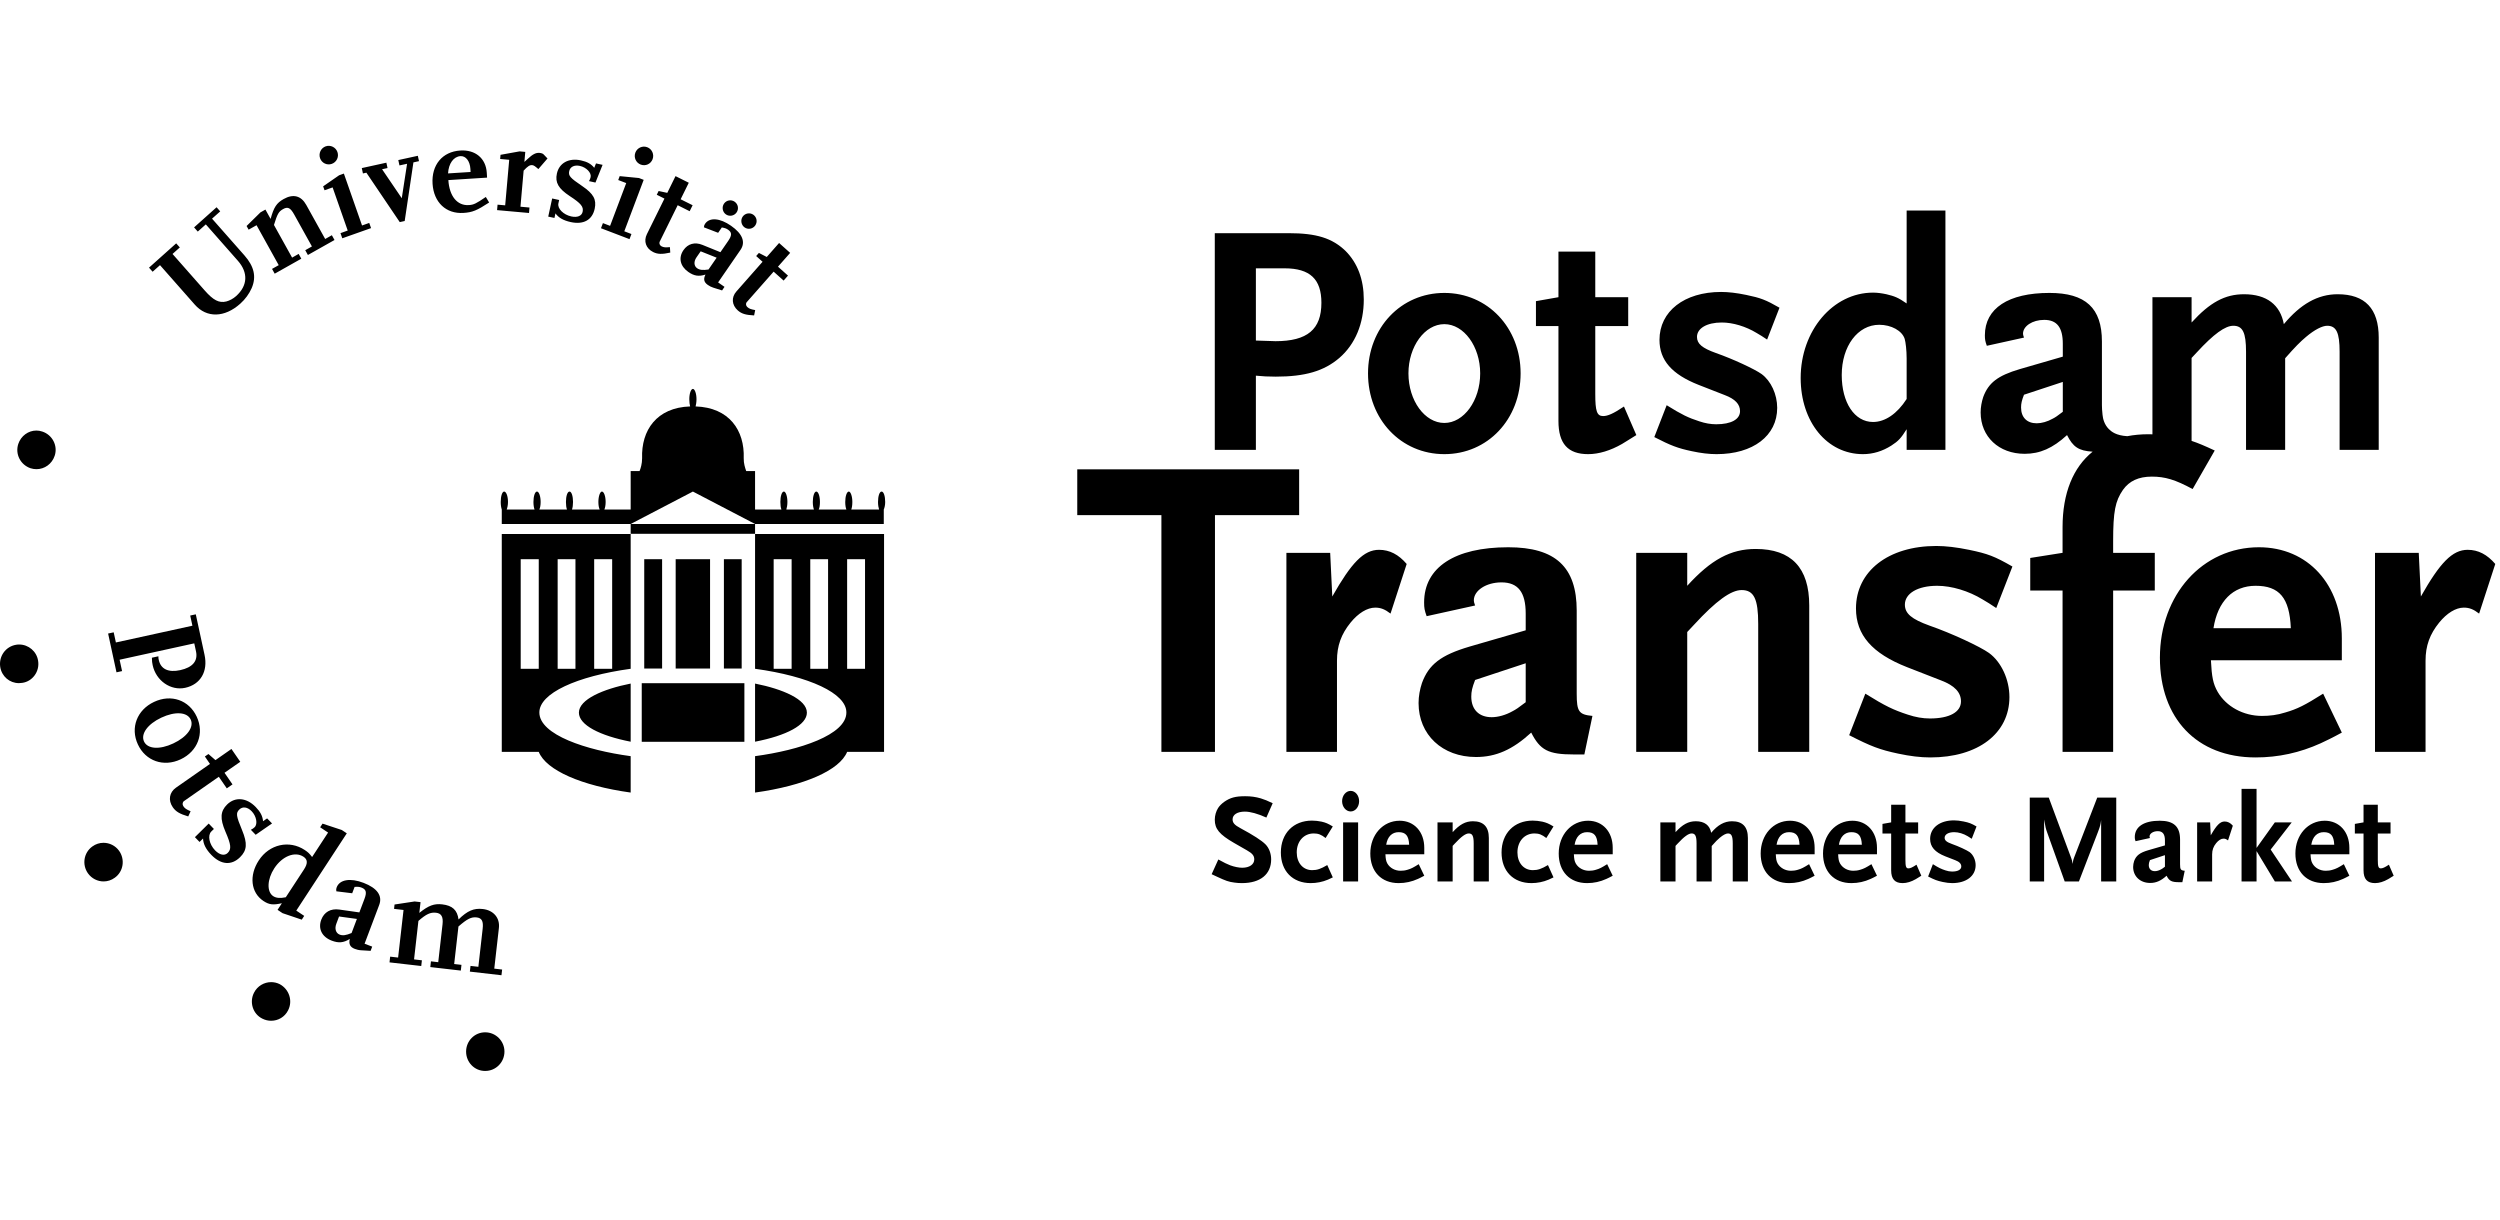
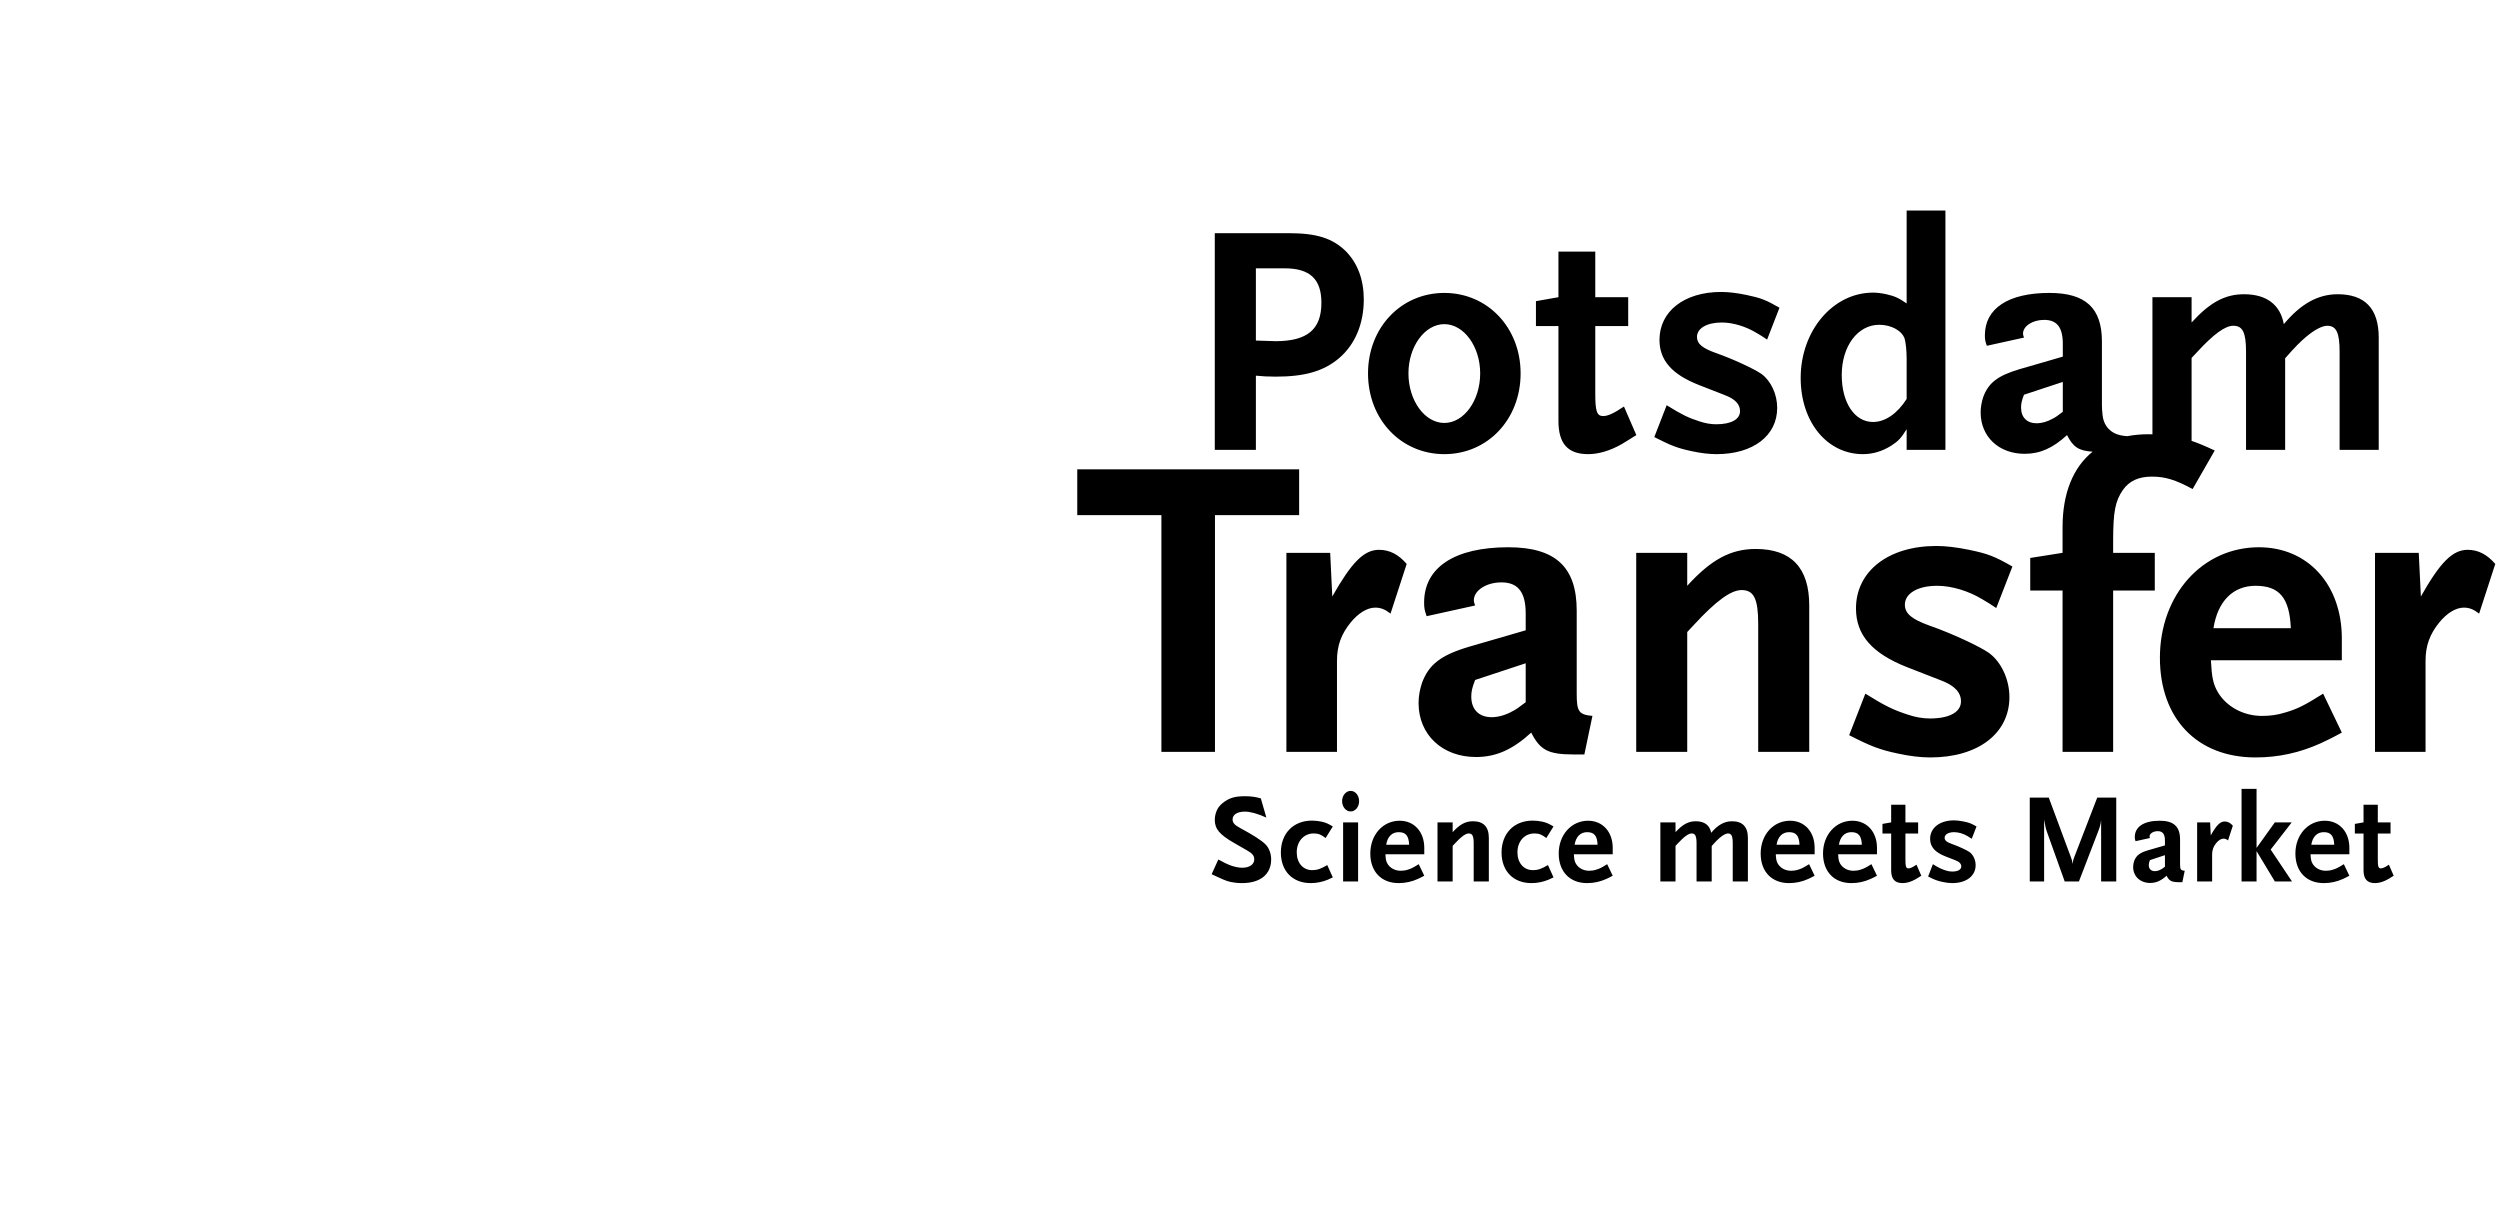
<svg xmlns="http://www.w3.org/2000/svg" width="82" height="40" viewBox="0 0 82 40" fill="none">
-   <path fill-rule="evenodd" clip-rule="evenodd" d="M7.104 6.798L7.223 6.933L6.955 7.172L8.018 8.378C8.337 8.74 8.414 9.079 8.256 9.449C8.172 9.638 8.047 9.812 7.881 9.961C7.366 10.422 6.78 10.435 6.39 9.993L5.248 8.697L5.006 8.913L4.888 8.779L5.779 7.982L5.898 8.116L5.659 8.33L6.713 9.526C6.998 9.85 7.186 9.947 7.424 9.888C7.535 9.858 7.647 9.798 7.743 9.713C8.125 9.371 8.147 8.944 7.802 8.553L6.751 7.36L6.487 7.596L6.366 7.458L7.104 6.798ZM10.885 7.715L10.972 7.872L10.099 8.364L10.012 8.207L10.231 8.083L9.651 7.039C9.527 6.815 9.439 6.771 9.287 6.857C9.142 6.938 9.099 7.011 8.986 7.379L9.581 8.45L9.796 8.328L9.883 8.485L9.01 8.977L8.923 8.82L9.142 8.697L8.415 7.387L8.155 7.533L8.088 7.413L8.543 6.966L8.706 6.874L8.876 7.181C8.981 6.798 9.07 6.659 9.304 6.528C9.62 6.35 9.878 6.42 10.046 6.723L10.666 7.839L10.885 7.715ZM10.682 4.8C10.839 4.745 11.013 4.829 11.068 4.987C11.124 5.148 11.04 5.319 10.883 5.375C10.727 5.43 10.554 5.35 10.498 5.189C10.443 5.031 10.526 4.856 10.682 4.8ZM12.111 7.312L12.171 7.482L11.227 7.816L11.168 7.647L11.405 7.562L10.91 6.147L10.645 6.241L10.599 6.112L11.123 5.749L11.279 5.693L11.875 7.396L12.111 7.312ZM13.705 5.11L13.743 5.286L13.56 5.326L13.274 7.249L13.112 7.285L12.017 5.664L11.904 5.689L11.867 5.513L12.673 5.336L12.711 5.512L12.532 5.551L13.178 6.502L13.352 5.372L13.102 5.426L13.064 5.25L13.705 5.11ZM15.935 6.46L16.044 6.642C15.643 6.904 15.497 6.965 15.2 6.984C14.63 7.02 14.227 6.637 14.188 6.03C14.149 5.41 14.51 4.974 15.097 4.937C15.589 4.905 15.936 5.192 15.966 5.663L15.976 5.826L14.706 5.907C14.739 6.437 14.998 6.752 15.38 6.727C15.537 6.717 15.62 6.677 15.935 6.46ZM14.696 5.688L15.435 5.641L15.429 5.538C15.413 5.282 15.278 5.11 15.104 5.121C14.879 5.135 14.714 5.361 14.696 5.688ZM17.837 5.071L17.958 5.198L17.658 5.546C17.555 5.455 17.507 5.42 17.456 5.416C17.375 5.408 17.303 5.458 17.175 5.597L17.071 6.78L17.367 6.807L17.352 6.986L16.304 6.892L16.32 6.713L16.57 6.735L16.702 5.241L16.405 5.214L16.417 5.078L17.043 4.965L17.229 4.982L17.2 5.311L17.307 5.213C17.475 5.056 17.578 5.005 17.696 5.015C17.76 5.021 17.81 5.038 17.837 5.071ZM19.096 6.103C19.469 6.356 19.571 6.545 19.506 6.847C19.427 7.215 19.139 7.376 18.719 7.284C18.478 7.231 18.319 7.139 18.219 6.999L18.186 7.149L17.982 7.105L18.111 6.51L18.34 6.56L18.315 6.673C18.279 6.841 18.479 7.043 18.737 7.099C18.937 7.143 19.081 7.082 19.11 6.948C19.146 6.781 19.06 6.674 18.686 6.43C18.316 6.186 18.202 5.986 18.266 5.693C18.341 5.345 18.657 5.173 19.056 5.261C19.26 5.305 19.392 5.378 19.491 5.505L19.549 5.36L19.765 5.407L19.531 5.988L19.319 5.941C19.345 5.899 19.366 5.846 19.373 5.808C19.404 5.666 19.229 5.487 19.021 5.442C18.843 5.403 18.702 5.468 18.671 5.611C18.638 5.765 18.693 5.83 19.096 6.103ZM21.23 4.829C21.386 4.888 21.464 5.065 21.405 5.222C21.345 5.382 21.171 5.458 21.015 5.398C20.86 5.339 20.78 5.166 20.84 5.005C20.899 4.849 21.075 4.769 21.23 4.829ZM20.711 7.676L20.648 7.844L19.712 7.486L19.776 7.318L20.011 7.408L20.54 6.005L20.278 5.905L20.326 5.777L20.958 5.839L21.113 5.899L20.477 7.586L20.711 7.676ZM21.973 8.106L21.985 8.285C21.712 8.345 21.572 8.341 21.423 8.267C21.186 8.149 21.104 7.911 21.218 7.681L21.794 6.514L21.542 6.388L21.603 6.265L21.887 6.326L22.157 5.777L22.592 5.994L22.325 6.536L22.718 6.732L22.621 6.928L22.228 6.731L21.69 7.822L21.637 7.929C21.613 7.979 21.639 8.05 21.697 8.079C21.769 8.115 21.819 8.12 21.973 8.106ZM24.709 7.043C24.824 7.124 24.852 7.279 24.772 7.395C24.694 7.508 24.538 7.54 24.422 7.459C24.311 7.381 24.282 7.22 24.359 7.107C24.439 6.991 24.597 6.965 24.709 7.043ZM24.096 6.616C24.212 6.697 24.24 6.852 24.16 6.968C24.082 7.081 23.926 7.112 23.81 7.032C23.698 6.954 23.669 6.793 23.747 6.68C23.827 6.563 23.984 6.538 24.096 6.616ZM23.764 9.409L23.684 9.526L23.398 9.436C23.33 9.415 23.27 9.383 23.217 9.346C23.087 9.256 23.066 9.152 23.14 9.006C22.921 9.076 22.767 9.052 22.577 8.92C22.308 8.732 22.246 8.454 22.418 8.204C22.561 7.996 22.788 7.93 23.039 8.032L23.63 8.272L23.887 7.899C24.01 7.719 24.009 7.624 23.883 7.536C23.827 7.497 23.787 7.48 23.676 7.46L23.555 7.636L23.088 7.456C23.093 7.397 23.101 7.377 23.128 7.338C23.276 7.123 23.614 7.151 23.978 7.405C24.353 7.666 24.463 7.942 24.289 8.195L23.554 9.263L23.764 9.409ZM22.864 8.797C22.948 8.856 23.048 8.868 23.239 8.84L23.506 8.452L22.982 8.243L22.843 8.444C22.751 8.578 22.759 8.724 22.864 8.797ZM24.77 10.171L24.735 10.346C24.457 10.332 24.322 10.291 24.198 10.18C24.001 10.004 23.983 9.753 24.153 9.561L25.012 8.586L24.802 8.398L24.892 8.296L25.15 8.429L25.554 7.97L25.917 8.294L25.518 8.747L25.846 9.04L25.703 9.203L25.375 8.91L24.572 9.821L24.493 9.911C24.456 9.952 24.463 10.028 24.511 10.07C24.572 10.124 24.618 10.143 24.77 10.171ZM20.686 22.421C19.779 22.602 18.988 22.94 18.988 23.375C18.988 23.779 19.669 24.129 20.686 24.328V22.421ZM24.766 22.421V24.328C25.792 24.129 26.466 23.779 26.466 23.375C26.466 22.94 25.676 22.602 24.766 22.421ZM21.049 24.332H24.416V22.41H21.049V24.332ZM21.131 21.927H21.717V18.341H21.131V21.927ZM22.162 21.927H23.29V18.341H22.162V21.927ZM23.744 21.927H24.327V18.341H23.744V21.927ZM17.079 21.936H17.671V18.341H17.079V21.936ZM18.291 21.936H18.875V18.341H18.291V21.936ZM19.489 21.936H20.079V18.341H19.489V21.936ZM20.686 17.515H16.458V24.661H17.671C17.915 25.266 19.071 25.771 20.686 25.996V24.802C19.224 24.606 17.697 24.101 17.691 23.374C17.682 22.741 18.919 22.179 20.686 21.936V17.515ZM25.376 21.936H25.965V18.341H25.376V21.936ZM26.577 21.936H27.161V18.341H26.577V21.936ZM27.786 21.936H28.373V18.341H27.786V21.936ZM28.997 17.515H24.766V21.936C26.535 22.179 27.773 22.741 27.761 23.374C27.759 24.101 26.228 24.606 24.766 24.802V25.996C26.382 25.771 27.539 25.266 27.786 24.661H28.997V17.515ZM22.727 12.756C22.663 12.756 22.609 12.91 22.609 13.093C22.609 13.19 22.621 13.272 22.636 13.331C21.536 13.367 21.029 14.115 21.061 15.031C21.061 15.21 21.014 15.364 20.978 15.45H20.686V16.712H19.823C19.849 16.651 19.865 16.567 19.865 16.465C19.865 16.277 19.809 16.123 19.743 16.123C19.683 16.123 19.627 16.277 19.627 16.465C19.627 16.567 19.642 16.651 19.669 16.712H18.761C18.783 16.651 18.795 16.567 18.795 16.465C18.795 16.277 18.748 16.123 18.681 16.123C18.61 16.123 18.563 16.277 18.563 16.465C18.563 16.567 18.574 16.651 18.597 16.712H17.691C17.718 16.651 17.733 16.567 17.733 16.465C17.733 16.277 17.678 16.123 17.613 16.123C17.546 16.123 17.497 16.277 17.497 16.465C17.497 16.567 17.511 16.651 17.533 16.712H16.62C16.642 16.651 16.662 16.567 16.662 16.465C16.662 16.277 16.605 16.123 16.536 16.123C16.471 16.123 16.424 16.277 16.424 16.465C16.424 16.567 16.438 16.651 16.458 16.712V17.187H20.686V17.509H24.766V17.187H28.988V16.712C29.014 16.651 29.034 16.567 29.034 16.465C29.034 16.277 28.986 16.123 28.917 16.123C28.846 16.123 28.799 16.277 28.799 16.465C28.799 16.567 28.814 16.651 28.834 16.712H27.922C27.944 16.651 27.957 16.567 27.957 16.465C27.957 16.277 27.9 16.123 27.842 16.123C27.775 16.123 27.724 16.277 27.724 16.465C27.724 16.567 27.737 16.651 27.761 16.712H26.854C26.882 16.651 26.894 16.567 26.894 16.465C26.894 16.277 26.842 16.123 26.774 16.123C26.709 16.123 26.66 16.277 26.66 16.465C26.66 16.567 26.675 16.651 26.697 16.712H25.792C25.81 16.651 25.827 16.567 25.827 16.465C25.827 16.277 25.772 16.123 25.712 16.123C25.643 16.123 25.596 16.277 25.596 16.465C25.596 16.567 25.607 16.651 25.631 16.712H24.766V15.45H24.475L24.47 15.435C24.44 15.347 24.39 15.2 24.394 15.031C24.427 14.115 23.918 13.367 22.816 13.331C22.83 13.272 22.845 13.19 22.845 13.093C22.845 12.91 22.789 12.756 22.727 12.756ZM22.727 16.123L24.766 17.187H20.686L22.727 16.123ZM0.6 14.56C0.688 14.296 0.931 14.122 1.192 14.122C1.256 14.122 1.32 14.132 1.384 14.154C1.72 14.262 1.903 14.623 1.794 14.948C1.705 15.219 1.461 15.389 1.196 15.389C1.131 15.389 1.065 15.379 1 15.358C0.674 15.246 0.489 14.896 0.6 14.56ZM0.529 21.148C0.563 21.142 0.597 21.14 0.63 21.14C0.935 21.14 1.206 21.367 1.25 21.676C1.307 22.023 1.066 22.353 0.728 22.398C0.692 22.404 0.656 22.407 0.62 22.407C0.318 22.407 0.056 22.189 0.007 21.873C-0.044 21.527 0.183 21.205 0.529 21.148ZM3.395 27.644C3.267 27.644 3.139 27.683 3.028 27.765C2.745 27.969 2.684 28.362 2.886 28.647C3.009 28.818 3.202 28.911 3.397 28.911C3.524 28.911 3.653 28.872 3.764 28.79C4.05 28.588 4.108 28.187 3.905 27.905C3.783 27.736 3.59 27.644 3.395 27.644ZM8.331 32.562C8.441 32.342 8.663 32.214 8.894 32.214C8.988 32.214 9.084 32.235 9.174 32.28C9.488 32.449 9.609 32.83 9.449 33.14C9.34 33.358 9.122 33.481 8.894 33.481C8.797 33.481 8.699 33.459 8.606 33.412C8.292 33.258 8.173 32.871 8.331 32.562ZM15.913 33.86C15.563 33.86 15.288 34.146 15.288 34.492C15.288 34.841 15.562 35.127 15.909 35.127H15.917C16.265 35.127 16.546 34.841 16.546 34.492C16.546 34.146 16.263 33.86 15.913 33.86ZM6.709 21.479C6.827 22.023 6.577 22.45 6.076 22.56C5.601 22.664 5.117 22.329 5.007 21.816C4.991 21.741 4.984 21.692 4.982 21.573L5.195 21.526C5.194 21.586 5.199 21.608 5.208 21.647C5.272 21.945 5.522 22.066 5.91 21.981C6.319 21.891 6.497 21.681 6.429 21.366L6.372 21.102L3.923 21.639L4.004 22.012L3.821 22.052L3.546 20.78L3.729 20.74L3.801 21.073L6.311 20.523L6.239 20.19L6.422 20.15L6.709 21.479ZM6.453 23.508C6.706 24.053 6.487 24.642 5.925 24.906C5.368 25.169 4.774 24.962 4.522 24.416C4.269 23.871 4.494 23.285 5.052 23.023C5.613 22.758 6.2 22.963 6.453 23.508ZM4.724 24.321C4.839 24.569 5.235 24.596 5.683 24.385C6.136 24.173 6.37 23.849 6.255 23.601C6.14 23.353 5.744 23.326 5.291 23.539C4.843 23.75 4.609 24.073 4.724 24.321ZM6.252 26.61L6.174 26.779C5.894 26.696 5.767 26.621 5.667 26.477C5.51 26.248 5.553 25.988 5.773 25.835L6.887 25.057L6.72 24.813L6.837 24.732L7.067 24.932L7.591 24.566L7.881 24.987L7.364 25.347L7.626 25.728L7.439 25.858L7.177 25.478L6.034 26.276C5.986 26.309 5.975 26.388 6.013 26.443C6.061 26.514 6.104 26.544 6.252 26.61ZM7.94 27.229C8.121 27.666 8.102 27.892 7.873 28.117C7.592 28.394 7.249 28.367 6.934 28.043C6.753 27.856 6.667 27.684 6.66 27.503L6.545 27.616L6.393 27.459L6.845 27.013L7.016 27.19L6.93 27.274C6.803 27.4 6.862 27.693 7.055 27.892C7.205 28.047 7.366 28.077 7.468 27.977C7.596 27.851 7.581 27.708 7.394 27.277C7.21 26.849 7.226 26.608 7.449 26.388C7.714 26.128 8.088 26.161 8.387 26.47C8.54 26.627 8.614 26.768 8.628 26.936L8.761 26.843L8.923 27.009L8.386 27.381L8.228 27.217C8.275 27.195 8.323 27.161 8.351 27.133C8.46 27.026 8.41 26.768 8.253 26.607C8.12 26.469 7.959 26.445 7.85 26.552C7.732 26.668 7.744 26.757 7.94 27.229ZM9.978 30.041L9.898 30.165L9.268 29.952L9.104 29.843L9.246 29.626C8.954 29.69 8.829 29.677 8.639 29.551C8.225 29.277 8.165 28.715 8.489 28.22C8.834 27.691 9.487 27.543 9.997 27.881C10.101 27.951 10.145 27.99 10.237 28.11L10.761 27.308L10.501 27.135L10.579 27.015L11.211 27.224L11.375 27.333L9.718 29.868L9.978 30.041ZM8.96 29.393C9.057 29.457 9.188 29.469 9.374 29.43L9.97 28.519C10.1 28.32 10.093 28.192 9.955 28.101C9.675 27.916 9.258 28.08 8.996 28.481C8.761 28.841 8.745 29.25 8.96 29.393ZM12.208 31.049L12.156 31.188L11.843 31.169C11.768 31.165 11.699 31.147 11.636 31.123C11.482 31.064 11.434 30.964 11.473 30.797C11.268 30.925 11.105 30.939 10.88 30.853C10.559 30.73 10.426 30.463 10.538 30.165C10.632 29.917 10.845 29.793 11.126 29.833L11.787 29.927L11.955 29.482C12.036 29.268 12.01 29.172 11.86 29.114C11.793 29.089 11.748 29.082 11.631 29.09L11.552 29.299L11.032 29.235C11.022 29.173 11.026 29.151 11.043 29.105C11.14 28.849 11.491 28.791 11.924 28.957C12.371 29.128 12.552 29.38 12.438 29.682L11.958 30.954L12.208 31.049ZM11.14 30.655C11.24 30.694 11.345 30.681 11.532 30.603L11.706 30.141L11.121 30.061L11.031 30.301C10.97 30.46 11.015 30.607 11.14 30.655ZM16.47 31.801L16.448 31.988L15.411 31.869L15.433 31.682L15.69 31.711L15.831 30.466C15.86 30.216 15.804 30.111 15.636 30.091C15.459 30.071 15.325 30.137 15.037 30.389L14.897 31.62L15.136 31.647L15.115 31.835L14.114 31.72L14.135 31.532L14.374 31.56L14.515 30.319C14.543 30.074 14.479 29.958 14.302 29.938C14.12 29.917 13.979 29.982 13.724 30.206L13.581 31.468L13.838 31.498L13.817 31.685L12.776 31.566L12.797 31.378L13.058 31.408L13.236 29.847L12.925 29.811L12.941 29.668L13.599 29.568L13.794 29.59L13.754 29.943C14.06 29.697 14.243 29.633 14.504 29.663C14.841 29.702 14.999 29.851 15.04 30.158C15.333 29.872 15.54 29.782 15.838 29.816C16.188 29.857 16.401 30.107 16.364 30.437L16.212 31.771L16.47 31.801Z" fill="black" />
-   <path fill-rule="evenodd" clip-rule="evenodd" d="M44.732 9.824C44.732 9.167 44.529 8.628 44.133 8.23C43.695 7.81 43.182 7.648 42.262 7.648H39.845V14.756H41.193V12.322C41.428 12.344 41.578 12.354 41.845 12.354C42.808 12.354 43.428 12.171 43.93 11.741C44.454 11.288 44.732 10.61 44.732 9.824ZM43.342 9.932C43.342 10.804 42.882 11.191 41.834 11.191C41.814 11.191 41.788 11.19 41.756 11.188C41.702 11.185 41.629 11.181 41.535 11.181L41.193 11.17V8.801H42.134C42.968 8.801 43.342 9.156 43.342 9.932ZM49.876 12.247C49.876 10.75 48.796 9.608 47.374 9.608C45.951 9.608 44.871 10.75 44.871 12.247C44.871 13.754 45.951 14.896 47.374 14.896C48.796 14.896 49.876 13.754 49.876 12.247ZM48.55 12.247C48.55 13.14 48.015 13.873 47.374 13.873C46.732 13.873 46.197 13.14 46.197 12.247C46.197 11.364 46.732 10.632 47.374 10.632C48.015 10.632 48.55 11.364 48.55 12.247ZM53.672 14.271L53.266 13.334C52.913 13.571 52.731 13.647 52.582 13.647C52.378 13.647 52.325 13.485 52.325 12.925V10.696H53.405V9.748H52.325V8.252H51.117V9.748L50.379 9.878V10.696H51.117V13.808C51.117 14.551 51.427 14.896 52.09 14.896C52.443 14.896 52.828 14.777 53.202 14.562C53.254 14.53 53.31 14.496 53.368 14.46L53.368 14.46C53.463 14.401 53.566 14.338 53.672 14.271ZM58.367 10.093C57.918 9.835 57.746 9.77 57.276 9.673C56.966 9.608 56.688 9.576 56.452 9.576C55.244 9.576 54.431 10.211 54.431 11.148C54.431 11.816 54.838 12.279 55.715 12.624L56.57 12.958C56.913 13.087 57.073 13.259 57.073 13.485C57.073 13.754 56.784 13.916 56.292 13.916C56.111 13.916 55.929 13.884 55.736 13.819C55.373 13.701 55.169 13.604 54.667 13.291L54.261 14.336C54.806 14.616 55.03 14.702 55.49 14.799C55.79 14.864 56.057 14.896 56.303 14.896C57.501 14.896 58.292 14.293 58.292 13.378C58.292 12.936 58.089 12.495 57.779 12.268C57.554 12.107 56.838 11.773 56.282 11.579C55.833 11.418 55.661 11.277 55.661 11.051C55.661 10.771 55.982 10.578 56.474 10.578C56.838 10.578 57.265 10.707 57.618 10.922C57.715 10.976 57.832 11.051 57.961 11.138L58.367 10.093ZM63.81 14.756V6.905H62.538V9.953C62.259 9.759 62.142 9.716 61.874 9.651C61.725 9.619 61.575 9.598 61.436 9.598C60.121 9.598 59.062 10.847 59.062 12.398C59.062 13.841 59.928 14.896 61.105 14.896C61.436 14.896 61.746 14.799 62.035 14.616C62.27 14.465 62.356 14.368 62.538 14.078V14.756H63.81ZM62.538 13.087C62.227 13.571 61.832 13.841 61.436 13.841C60.827 13.841 60.409 13.205 60.409 12.301C60.409 11.353 60.933 10.653 61.639 10.653C62.035 10.653 62.388 10.847 62.474 11.116C62.505 11.224 62.538 11.482 62.538 11.762V13.087ZM69.168 14.072C69.258 14.162 69.411 14.284 69.773 14.307C69.99 14.265 70.222 14.243 70.469 14.243C70.511 14.243 70.555 14.244 70.6 14.246V9.748H71.884V10.578C72.483 9.921 72.975 9.651 73.606 9.651C74.344 9.651 74.793 9.996 74.91 10.632C75.456 9.975 76.022 9.651 76.675 9.651C77.573 9.651 78.022 10.125 78.022 11.073V14.756H76.739V11.536C76.739 10.911 76.632 10.685 76.332 10.685C76.172 10.685 75.915 10.815 75.637 11.051C75.456 11.202 75.274 11.385 74.953 11.751V14.756H73.67V11.536C73.67 10.911 73.563 10.685 73.253 10.685C72.985 10.685 72.611 10.954 72.055 11.558L71.884 11.741V14.461C72.094 14.53 72.321 14.626 72.643 14.777L71.918 16.041C71.347 15.732 71.012 15.633 70.58 15.633C70.148 15.633 69.841 15.774 69.632 16.069C69.381 16.434 69.311 16.771 69.311 17.754V18.133H70.677V19.369H69.311V24.661H67.652V19.369H66.592V18.301L67.652 18.133V17.291C67.652 16.175 67.999 15.329 68.638 14.815C68.173 14.787 67.994 14.655 67.799 14.271C67.328 14.702 66.911 14.885 66.409 14.885C65.564 14.885 64.965 14.325 64.965 13.528C64.965 13.356 64.997 13.184 65.05 13.022C65.222 12.559 65.521 12.322 66.248 12.107L67.66 11.698V11.277C67.66 10.739 67.467 10.492 67.05 10.492C66.665 10.492 66.355 10.696 66.355 10.944C66.355 10.979 66.362 10.999 66.376 11.041L66.387 11.073L65.168 11.342C65.115 11.191 65.104 11.138 65.104 10.998C65.104 10.114 65.874 9.608 67.221 9.608C68.409 9.608 68.943 10.104 68.943 11.202V13.291C68.943 13.395 68.951 13.478 68.958 13.546C68.96 13.566 68.962 13.585 68.963 13.603C68.975 13.741 69.025 13.928 69.168 14.072ZM67.66 13.507C67.478 13.647 67.414 13.69 67.328 13.733C67.157 13.83 66.965 13.884 66.804 13.884C66.484 13.884 66.291 13.69 66.291 13.367C66.291 13.238 66.312 13.14 66.387 12.947L67.66 12.527V13.507ZM42.612 16.897V15.395H35.334V16.897H38.094V24.661H39.851V16.897H42.612ZM46.139 18.498C45.874 18.189 45.582 18.034 45.233 18.034C44.731 18.034 44.327 18.456 43.699 19.565L43.63 18.133H42.194V24.661H43.853V21.671C43.853 21.18 43.992 20.8 44.299 20.421C44.55 20.112 44.843 19.93 45.108 19.93C45.289 19.93 45.428 19.986 45.609 20.126L46.139 18.498ZM52.232 23.482C51.786 23.44 51.716 23.342 51.716 22.752V20.028C51.716 18.596 51.019 17.95 49.471 17.95C47.715 17.95 46.711 18.61 46.711 19.761C46.711 19.944 46.724 20.014 46.794 20.211L48.384 19.86C48.378 19.844 48.374 19.829 48.369 19.817L48.369 19.817C48.351 19.764 48.342 19.737 48.342 19.691C48.342 19.369 48.746 19.102 49.248 19.102C49.792 19.102 50.043 19.424 50.043 20.126V20.674L48.202 21.208C47.254 21.488 46.864 21.797 46.641 22.401C46.571 22.612 46.529 22.836 46.529 23.061C46.529 24.1 47.31 24.83 48.412 24.83C49.067 24.83 49.611 24.591 50.224 24.029C50.517 24.605 50.782 24.746 51.618 24.746H51.967L52.232 23.482ZM50.043 23.033C49.806 23.215 49.722 23.271 49.611 23.328C49.388 23.454 49.137 23.524 48.928 23.524C48.509 23.524 48.258 23.271 48.258 22.85C48.258 22.682 48.286 22.555 48.384 22.303L50.043 21.755V23.033ZM59.343 24.661V19.86C59.343 18.624 58.757 18.006 57.586 18.006C56.763 18.006 56.122 18.357 55.341 19.214V18.133H53.668V24.661H55.341V20.73L55.564 20.492C56.289 19.705 56.777 19.354 57.126 19.354C57.53 19.354 57.669 19.649 57.669 20.463V24.661H59.343ZM66.007 18.582C65.421 18.245 65.198 18.161 64.585 18.034C64.18 17.95 63.818 17.908 63.511 17.908C61.936 17.908 60.876 18.736 60.876 19.958C60.876 20.828 61.406 21.432 62.549 21.882L63.665 22.317C64.111 22.485 64.32 22.71 64.32 23.005C64.32 23.356 63.944 23.566 63.302 23.566C63.065 23.566 62.828 23.524 62.577 23.44C62.103 23.286 61.838 23.159 61.183 22.752L60.653 24.114C61.364 24.479 61.657 24.591 62.257 24.718C62.647 24.802 62.995 24.844 63.316 24.844C64.878 24.844 65.909 24.058 65.909 22.864C65.909 22.289 65.644 21.713 65.24 21.418C64.947 21.208 64.013 20.772 63.288 20.52C62.703 20.309 62.48 20.126 62.48 19.832C62.48 19.466 62.898 19.214 63.539 19.214C64.013 19.214 64.571 19.382 65.031 19.663C65.156 19.733 65.31 19.832 65.477 19.944L66.007 18.582ZM76.812 24.029L76.199 22.752C75.599 23.131 75.348 23.257 74.958 23.369C74.693 23.454 74.442 23.482 74.191 23.482C73.578 23.482 73.02 23.173 72.741 22.696C72.588 22.429 72.546 22.204 72.518 21.657H76.812V20.941C76.812 19.172 75.697 17.95 74.093 17.95C72.239 17.95 70.845 19.509 70.845 21.572C70.845 23.566 72.058 24.844 73.982 24.844C74.735 24.844 75.432 24.689 76.115 24.381C76.269 24.31 76.505 24.198 76.812 24.029ZM75.139 20.604H72.602C72.741 19.719 73.243 19.214 73.982 19.214C74.763 19.214 75.097 19.607 75.139 20.604ZM81.845 18.498C81.58 18.189 81.287 18.034 80.939 18.034C80.437 18.034 80.032 18.456 79.405 19.565L79.335 18.133H77.9V24.661H79.558V21.671C79.558 21.18 79.698 20.8 80.005 20.421C80.256 20.112 80.549 19.93 80.813 19.93C80.995 19.93 81.134 19.986 81.315 20.126L81.845 18.498ZM41.355 26.187C41.487 26.229 41.562 26.258 41.744 26.346L41.537 26.816C41.247 26.687 41.012 26.621 40.83 26.621C40.586 26.621 40.429 26.72 40.429 26.875C40.429 26.991 40.495 27.062 40.689 27.166C41.107 27.391 41.38 27.566 41.508 27.695C41.624 27.812 41.694 27.995 41.694 28.187C41.694 28.678 41.339 28.966 40.735 28.966C40.652 28.966 40.569 28.961 40.491 28.949C40.296 28.924 40.205 28.89 39.92 28.757C39.883 28.741 39.82 28.712 39.742 28.674L39.961 28.191C40.16 28.299 40.242 28.341 40.35 28.382C40.486 28.432 40.635 28.462 40.743 28.462C40.983 28.462 41.14 28.353 41.14 28.187C41.14 28.07 41.078 27.991 40.9 27.891L40.478 27.649C39.994 27.37 39.845 27.187 39.845 26.887C39.845 26.75 39.887 26.608 39.953 26.504C39.998 26.433 40.069 26.362 40.155 26.3C40.354 26.162 40.524 26.116 40.842 26.116C41.024 26.116 41.185 26.137 41.355 26.187ZM43.534 28.374L43.716 28.778C43.646 28.811 43.592 28.836 43.555 28.853C43.377 28.928 43.182 28.966 42.992 28.966C42.397 28.966 42.012 28.57 42.012 27.962C42.012 27.337 42.421 26.916 43.033 26.916C43.141 26.916 43.245 26.929 43.348 26.95C43.489 26.983 43.555 27.012 43.716 27.108L43.48 27.487C43.336 27.375 43.24 27.337 43.091 27.337C42.765 27.337 42.533 27.595 42.533 27.958C42.533 28.303 42.74 28.541 43.038 28.541C43.203 28.541 43.323 28.499 43.534 28.374ZM44.546 28.911H44.054V26.974H44.546V28.911ZM44.302 25.941C44.455 25.941 44.579 26.091 44.579 26.279C44.579 26.466 44.455 26.616 44.302 26.616C44.149 26.616 44.021 26.466 44.021 26.279C44.021 26.091 44.149 25.941 44.302 25.941ZM46.534 28.345L46.716 28.724C46.625 28.774 46.554 28.807 46.509 28.828C46.306 28.92 46.099 28.966 45.876 28.966C45.306 28.966 44.946 28.587 44.946 27.995C44.946 27.383 45.359 26.92 45.91 26.92C46.385 26.92 46.716 27.283 46.716 27.808V28.02H45.442C45.45 28.182 45.463 28.249 45.508 28.328C45.591 28.47 45.756 28.561 45.938 28.561C46.013 28.561 46.087 28.553 46.166 28.528C46.282 28.495 46.356 28.457 46.534 28.345ZM45.467 27.708H46.22C46.207 27.412 46.108 27.295 45.876 27.295C45.657 27.295 45.508 27.445 45.467 27.708ZM48.834 27.487V28.911H48.337V27.666C48.337 27.424 48.296 27.337 48.176 27.337C48.072 27.337 47.928 27.441 47.713 27.674L47.647 27.745V28.911H47.15V26.974H47.647V27.295C47.878 27.041 48.069 26.937 48.312 26.937C48.66 26.937 48.834 27.12 48.834 27.487ZM50.773 28.374L50.955 28.778C50.885 28.811 50.831 28.836 50.794 28.853C50.616 28.928 50.421 28.966 50.231 28.966C49.635 28.966 49.251 28.57 49.251 27.962C49.251 27.337 49.66 26.916 50.272 26.916C50.38 26.916 50.483 26.929 50.587 26.95C50.727 26.983 50.794 27.012 50.955 27.108L50.719 27.487C50.574 27.375 50.479 27.337 50.33 27.337C50.004 27.337 49.772 27.595 49.772 27.958C49.772 28.303 49.979 28.541 50.276 28.541C50.442 28.541 50.562 28.499 50.773 28.374ZM52.715 28.345L52.897 28.724C52.806 28.774 52.736 28.807 52.69 28.828C52.487 28.92 52.281 28.966 52.057 28.966C51.486 28.966 51.126 28.587 51.126 27.995C51.126 27.383 51.54 26.92 52.09 26.92C52.566 26.92 52.897 27.283 52.897 27.808V28.02H51.623C51.631 28.182 51.644 28.249 51.689 28.328C51.772 28.47 51.937 28.561 52.119 28.561C52.194 28.561 52.268 28.553 52.346 28.528C52.463 28.495 52.537 28.457 52.715 28.345ZM51.647 27.708H52.401C52.388 27.412 52.289 27.295 52.057 27.295C51.838 27.295 51.689 27.445 51.647 27.708ZM57.331 27.487V28.911H56.834V27.666C56.834 27.424 56.793 27.337 56.677 27.337C56.615 27.337 56.516 27.387 56.408 27.479C56.338 27.537 56.268 27.608 56.144 27.749V28.911H55.647V27.666C55.647 27.424 55.606 27.337 55.486 27.337C55.383 27.337 55.238 27.441 55.023 27.674L54.957 27.745V28.911H54.46V26.974H54.957V27.295C55.188 27.041 55.379 26.937 55.622 26.937C55.908 26.937 56.082 27.07 56.127 27.316C56.338 27.062 56.557 26.937 56.81 26.937C57.157 26.937 57.331 27.12 57.331 27.487ZM59.338 28.345L59.52 28.724C59.429 28.774 59.359 28.807 59.313 28.828C59.111 28.92 58.904 28.966 58.681 28.966C58.11 28.966 57.75 28.587 57.75 27.995C57.75 27.383 58.163 26.92 58.714 26.92C59.189 26.92 59.52 27.283 59.52 27.808V28.02H58.246C58.254 28.182 58.267 28.249 58.312 28.328C58.395 28.47 58.56 28.561 58.742 28.561C58.817 28.561 58.891 28.553 58.97 28.528C59.086 28.495 59.16 28.457 59.338 28.345ZM58.271 27.708H59.024C59.011 27.412 58.912 27.295 58.681 27.295C58.461 27.295 58.312 27.445 58.271 27.708ZM61.383 28.345L61.565 28.724C61.474 28.774 61.404 28.807 61.358 28.828C61.156 28.92 60.949 28.966 60.725 28.966C60.155 28.966 59.795 28.587 59.795 27.995C59.795 27.383 60.209 26.92 60.758 26.92C61.234 26.92 61.565 27.283 61.565 27.808V28.02H60.291C60.299 28.182 60.312 28.249 60.357 28.328C60.44 28.47 60.605 28.561 60.787 28.561C60.862 28.561 60.936 28.553 61.015 28.528C61.131 28.495 61.205 28.457 61.383 28.345ZM60.316 27.708H61.069C61.056 27.412 60.957 27.295 60.725 27.295C60.506 27.295 60.357 27.445 60.316 27.708ZM62.861 28.362L63.019 28.724C62.979 28.749 62.941 28.772 62.905 28.794C62.881 28.809 62.858 28.823 62.837 28.836C62.692 28.92 62.543 28.966 62.407 28.966C62.15 28.966 62.03 28.832 62.03 28.545V27.341H61.745V27.024L62.03 26.974V26.396H62.498V26.974H62.915V27.341H62.498V28.203C62.498 28.42 62.518 28.483 62.597 28.483C62.654 28.483 62.725 28.453 62.861 28.362ZM64.408 26.945C64.59 26.983 64.656 27.008 64.83 27.108L64.673 27.512C64.623 27.479 64.578 27.45 64.541 27.428C64.404 27.345 64.239 27.295 64.098 27.295C63.908 27.295 63.784 27.37 63.784 27.479C63.784 27.566 63.85 27.62 64.024 27.683C64.239 27.758 64.516 27.887 64.603 27.949C64.722 28.037 64.801 28.207 64.801 28.378C64.801 28.732 64.495 28.966 64.032 28.966C63.937 28.966 63.833 28.953 63.718 28.928C63.54 28.89 63.453 28.857 63.242 28.749L63.399 28.345C63.593 28.466 63.672 28.503 63.813 28.549C63.887 28.574 63.957 28.587 64.028 28.587C64.218 28.587 64.33 28.524 64.33 28.42C64.33 28.332 64.267 28.266 64.135 28.216L63.804 28.087C63.465 27.953 63.308 27.774 63.308 27.516C63.308 27.154 63.622 26.908 64.09 26.908C64.181 26.908 64.288 26.92 64.408 26.945ZM69.413 26.162V28.911H68.917V26.895C68.914 26.911 68.912 26.925 68.911 26.938C68.896 27.044 68.891 27.083 68.814 27.287L68.189 28.911H67.722L67.151 27.316C67.099 27.175 67.09 27.124 67.06 26.95C67.056 26.929 67.052 26.905 67.047 26.879V28.911H66.576V26.162H67.2L67.928 28.124C67.93 28.129 67.932 28.134 67.934 28.14C67.959 28.208 67.97 28.239 67.982 28.337C67.998 28.215 68.006 28.193 68.028 28.135C68.029 28.132 68.03 28.128 68.032 28.124L68.789 26.162H69.413ZM71.506 28.345C71.506 28.52 71.527 28.549 71.659 28.561L71.581 28.936H71.477C71.229 28.936 71.15 28.895 71.064 28.724C70.881 28.89 70.72 28.961 70.526 28.961C70.199 28.961 69.967 28.745 69.967 28.436C69.967 28.37 69.98 28.303 70 28.241C70.067 28.062 70.182 27.97 70.464 27.887L71.01 27.729V27.566C71.01 27.358 70.935 27.262 70.774 27.262C70.625 27.262 70.505 27.341 70.505 27.437C70.505 27.45 70.508 27.458 70.513 27.474C70.514 27.478 70.516 27.482 70.518 27.487L70.046 27.591C70.025 27.532 70.021 27.512 70.021 27.458C70.021 27.116 70.319 26.92 70.84 26.92C71.299 26.92 71.506 27.112 71.506 27.537V28.345ZM70.881 28.516C70.915 28.499 70.939 28.483 71.01 28.428V28.049L70.518 28.212C70.489 28.287 70.48 28.324 70.48 28.374C70.48 28.499 70.555 28.574 70.679 28.574C70.741 28.574 70.815 28.553 70.881 28.516ZM72.968 26.945C73.071 26.945 73.158 26.991 73.237 27.083L73.079 27.566C73.026 27.524 72.984 27.507 72.931 27.507C72.852 27.507 72.765 27.562 72.691 27.654C72.6 27.766 72.558 27.878 72.558 28.024V28.911H72.066V26.974H72.492L72.513 27.399C72.699 27.07 72.819 26.945 72.968 26.945ZM74.478 27.866L75.177 28.911H74.615L74.015 27.916V28.911H73.523V25.875H74.015V27.812L74.615 26.974H75.169L74.478 27.866ZM76.878 28.345L77.059 28.724C76.968 28.774 76.898 28.807 76.853 28.828C76.65 28.92 76.443 28.966 76.22 28.966C75.649 28.966 75.289 28.587 75.289 27.995C75.289 27.383 75.703 26.92 76.253 26.92C76.728 26.92 77.059 27.283 77.059 27.808V28.02H75.785C75.794 28.182 75.806 28.249 75.852 28.328C75.934 28.47 76.1 28.561 76.282 28.561C76.356 28.561 76.431 28.553 76.509 28.528C76.625 28.495 76.7 28.457 76.878 28.345ZM75.81 27.708H76.563C76.55 27.412 76.451 27.295 76.22 27.295C76.001 27.295 75.852 27.445 75.81 27.708ZM78.356 28.362L78.513 28.724C78.463 28.755 78.416 28.784 78.373 28.811C78.358 28.819 78.344 28.828 78.331 28.836C78.186 28.92 78.037 28.966 77.901 28.966C77.644 28.966 77.524 28.832 77.524 28.545V27.341H77.239V27.024L77.524 26.974V26.396H77.992V26.974H78.41V27.341H77.992V28.203C77.992 28.42 78.012 28.483 78.091 28.483C78.149 28.483 78.219 28.453 78.356 28.362Z" fill="black" />
+   <path fill-rule="evenodd" clip-rule="evenodd" d="M44.732 9.824C44.732 9.167 44.529 8.628 44.133 8.23C43.695 7.81 43.182 7.648 42.262 7.648H39.845V14.756H41.193V12.322C41.428 12.344 41.578 12.354 41.845 12.354C42.808 12.354 43.428 12.171 43.93 11.741C44.454 11.288 44.732 10.61 44.732 9.824ZM43.342 9.932C43.342 10.804 42.882 11.191 41.834 11.191C41.814 11.191 41.788 11.19 41.756 11.188C41.702 11.185 41.629 11.181 41.535 11.181L41.193 11.17V8.801H42.134C42.968 8.801 43.342 9.156 43.342 9.932ZM49.876 12.247C49.876 10.75 48.796 9.608 47.374 9.608C45.951 9.608 44.871 10.75 44.871 12.247C44.871 13.754 45.951 14.896 47.374 14.896C48.796 14.896 49.876 13.754 49.876 12.247ZM48.55 12.247C48.55 13.14 48.015 13.873 47.374 13.873C46.732 13.873 46.197 13.14 46.197 12.247C46.197 11.364 46.732 10.632 47.374 10.632C48.015 10.632 48.55 11.364 48.55 12.247ZM53.672 14.271L53.266 13.334C52.913 13.571 52.731 13.647 52.582 13.647C52.378 13.647 52.325 13.485 52.325 12.925V10.696H53.405V9.748H52.325V8.252H51.117V9.748L50.379 9.878V10.696H51.117V13.808C51.117 14.551 51.427 14.896 52.09 14.896C52.443 14.896 52.828 14.777 53.202 14.562C53.254 14.53 53.31 14.496 53.368 14.46L53.368 14.46C53.463 14.401 53.566 14.338 53.672 14.271ZM58.367 10.093C57.918 9.835 57.746 9.77 57.276 9.673C56.966 9.608 56.688 9.576 56.452 9.576C55.244 9.576 54.431 10.211 54.431 11.148C54.431 11.816 54.838 12.279 55.715 12.624L56.57 12.958C56.913 13.087 57.073 13.259 57.073 13.485C57.073 13.754 56.784 13.916 56.292 13.916C56.111 13.916 55.929 13.884 55.736 13.819C55.373 13.701 55.169 13.604 54.667 13.291L54.261 14.336C54.806 14.616 55.03 14.702 55.49 14.799C55.79 14.864 56.057 14.896 56.303 14.896C57.501 14.896 58.292 14.293 58.292 13.378C58.292 12.936 58.089 12.495 57.779 12.268C57.554 12.107 56.838 11.773 56.282 11.579C55.833 11.418 55.661 11.277 55.661 11.051C55.661 10.771 55.982 10.578 56.474 10.578C56.838 10.578 57.265 10.707 57.618 10.922C57.715 10.976 57.832 11.051 57.961 11.138L58.367 10.093ZM63.81 14.756V6.905H62.538V9.953C62.259 9.759 62.142 9.716 61.874 9.651C61.725 9.619 61.575 9.598 61.436 9.598C60.121 9.598 59.062 10.847 59.062 12.398C59.062 13.841 59.928 14.896 61.105 14.896C61.436 14.896 61.746 14.799 62.035 14.616C62.27 14.465 62.356 14.368 62.538 14.078V14.756H63.81ZM62.538 13.087C62.227 13.571 61.832 13.841 61.436 13.841C60.827 13.841 60.409 13.205 60.409 12.301C60.409 11.353 60.933 10.653 61.639 10.653C62.035 10.653 62.388 10.847 62.474 11.116C62.505 11.224 62.538 11.482 62.538 11.762V13.087ZM69.168 14.072C69.258 14.162 69.411 14.284 69.773 14.307C69.99 14.265 70.222 14.243 70.469 14.243C70.511 14.243 70.555 14.244 70.6 14.246V9.748H71.884V10.578C72.483 9.921 72.975 9.651 73.606 9.651C74.344 9.651 74.793 9.996 74.91 10.632C75.456 9.975 76.022 9.651 76.675 9.651C77.573 9.651 78.022 10.125 78.022 11.073V14.756H76.739V11.536C76.739 10.911 76.632 10.685 76.332 10.685C76.172 10.685 75.915 10.815 75.637 11.051C75.456 11.202 75.274 11.385 74.953 11.751V14.756H73.67V11.536C73.67 10.911 73.563 10.685 73.253 10.685C72.985 10.685 72.611 10.954 72.055 11.558L71.884 11.741V14.461C72.094 14.53 72.321 14.626 72.643 14.777L71.918 16.041C71.347 15.732 71.012 15.633 70.58 15.633C70.148 15.633 69.841 15.774 69.632 16.069C69.381 16.434 69.311 16.771 69.311 17.754V18.133H70.677V19.369H69.311V24.661H67.652V19.369H66.592V18.301L67.652 18.133V17.291C67.652 16.175 67.999 15.329 68.638 14.815C68.173 14.787 67.994 14.655 67.799 14.271C67.328 14.702 66.911 14.885 66.409 14.885C65.564 14.885 64.965 14.325 64.965 13.528C64.965 13.356 64.997 13.184 65.05 13.022C65.222 12.559 65.521 12.322 66.248 12.107L67.66 11.698V11.277C67.66 10.739 67.467 10.492 67.05 10.492C66.665 10.492 66.355 10.696 66.355 10.944C66.355 10.979 66.362 10.999 66.376 11.041L66.387 11.073L65.168 11.342C65.115 11.191 65.104 11.138 65.104 10.998C65.104 10.114 65.874 9.608 67.221 9.608C68.409 9.608 68.943 10.104 68.943 11.202V13.291C68.943 13.395 68.951 13.478 68.958 13.546C68.96 13.566 68.962 13.585 68.963 13.603C68.975 13.741 69.025 13.928 69.168 14.072ZM67.66 13.507C67.478 13.647 67.414 13.69 67.328 13.733C67.157 13.83 66.965 13.884 66.804 13.884C66.484 13.884 66.291 13.69 66.291 13.367C66.291 13.238 66.312 13.14 66.387 12.947L67.66 12.527V13.507ZM42.612 16.897V15.395H35.334V16.897H38.094V24.661H39.851V16.897H42.612ZM46.139 18.498C45.874 18.189 45.582 18.034 45.233 18.034C44.731 18.034 44.327 18.456 43.699 19.565L43.63 18.133H42.194V24.661H43.853V21.671C43.853 21.18 43.992 20.8 44.299 20.421C44.55 20.112 44.843 19.93 45.108 19.93C45.289 19.93 45.428 19.986 45.609 20.126L46.139 18.498ZM52.232 23.482C51.786 23.44 51.716 23.342 51.716 22.752V20.028C51.716 18.596 51.019 17.95 49.471 17.95C47.715 17.95 46.711 18.61 46.711 19.761C46.711 19.944 46.724 20.014 46.794 20.211L48.384 19.86C48.378 19.844 48.374 19.829 48.369 19.817L48.369 19.817C48.351 19.764 48.342 19.737 48.342 19.691C48.342 19.369 48.746 19.102 49.248 19.102C49.792 19.102 50.043 19.424 50.043 20.126V20.674L48.202 21.208C47.254 21.488 46.864 21.797 46.641 22.401C46.571 22.612 46.529 22.836 46.529 23.061C46.529 24.1 47.31 24.83 48.412 24.83C49.067 24.83 49.611 24.591 50.224 24.029C50.517 24.605 50.782 24.746 51.618 24.746H51.967L52.232 23.482ZM50.043 23.033C49.806 23.215 49.722 23.271 49.611 23.328C49.388 23.454 49.137 23.524 48.928 23.524C48.509 23.524 48.258 23.271 48.258 22.85C48.258 22.682 48.286 22.555 48.384 22.303L50.043 21.755V23.033ZM59.343 24.661V19.86C59.343 18.624 58.757 18.006 57.586 18.006C56.763 18.006 56.122 18.357 55.341 19.214V18.133H53.668V24.661H55.341V20.73L55.564 20.492C56.289 19.705 56.777 19.354 57.126 19.354C57.53 19.354 57.669 19.649 57.669 20.463V24.661H59.343ZM66.007 18.582C65.421 18.245 65.198 18.161 64.585 18.034C64.18 17.95 63.818 17.908 63.511 17.908C61.936 17.908 60.876 18.736 60.876 19.958C60.876 20.828 61.406 21.432 62.549 21.882L63.665 22.317C64.111 22.485 64.32 22.71 64.32 23.005C64.32 23.356 63.944 23.566 63.302 23.566C63.065 23.566 62.828 23.524 62.577 23.44C62.103 23.286 61.838 23.159 61.183 22.752L60.653 24.114C61.364 24.479 61.657 24.591 62.257 24.718C62.647 24.802 62.995 24.844 63.316 24.844C64.878 24.844 65.909 24.058 65.909 22.864C65.909 22.289 65.644 21.713 65.24 21.418C64.947 21.208 64.013 20.772 63.288 20.52C62.703 20.309 62.48 20.126 62.48 19.832C62.48 19.466 62.898 19.214 63.539 19.214C64.013 19.214 64.571 19.382 65.031 19.663C65.156 19.733 65.31 19.832 65.477 19.944L66.007 18.582ZM76.812 24.029L76.199 22.752C75.599 23.131 75.348 23.257 74.958 23.369C74.693 23.454 74.442 23.482 74.191 23.482C73.578 23.482 73.02 23.173 72.741 22.696C72.588 22.429 72.546 22.204 72.518 21.657H76.812V20.941C76.812 19.172 75.697 17.95 74.093 17.95C72.239 17.95 70.845 19.509 70.845 21.572C70.845 23.566 72.058 24.844 73.982 24.844C74.735 24.844 75.432 24.689 76.115 24.381C76.269 24.31 76.505 24.198 76.812 24.029ZM75.139 20.604H72.602C72.741 19.719 73.243 19.214 73.982 19.214C74.763 19.214 75.097 19.607 75.139 20.604ZM81.845 18.498C81.58 18.189 81.287 18.034 80.939 18.034C80.437 18.034 80.032 18.456 79.405 19.565L79.335 18.133H77.9V24.661H79.558V21.671C79.558 21.18 79.698 20.8 80.005 20.421C80.256 20.112 80.549 19.93 80.813 19.93C80.995 19.93 81.134 19.986 81.315 20.126L81.845 18.498ZM41.355 26.187L41.537 26.816C41.247 26.687 41.012 26.621 40.83 26.621C40.586 26.621 40.429 26.72 40.429 26.875C40.429 26.991 40.495 27.062 40.689 27.166C41.107 27.391 41.38 27.566 41.508 27.695C41.624 27.812 41.694 27.995 41.694 28.187C41.694 28.678 41.339 28.966 40.735 28.966C40.652 28.966 40.569 28.961 40.491 28.949C40.296 28.924 40.205 28.89 39.92 28.757C39.883 28.741 39.82 28.712 39.742 28.674L39.961 28.191C40.16 28.299 40.242 28.341 40.35 28.382C40.486 28.432 40.635 28.462 40.743 28.462C40.983 28.462 41.14 28.353 41.14 28.187C41.14 28.07 41.078 27.991 40.9 27.891L40.478 27.649C39.994 27.37 39.845 27.187 39.845 26.887C39.845 26.75 39.887 26.608 39.953 26.504C39.998 26.433 40.069 26.362 40.155 26.3C40.354 26.162 40.524 26.116 40.842 26.116C41.024 26.116 41.185 26.137 41.355 26.187ZM43.534 28.374L43.716 28.778C43.646 28.811 43.592 28.836 43.555 28.853C43.377 28.928 43.182 28.966 42.992 28.966C42.397 28.966 42.012 28.57 42.012 27.962C42.012 27.337 42.421 26.916 43.033 26.916C43.141 26.916 43.245 26.929 43.348 26.95C43.489 26.983 43.555 27.012 43.716 27.108L43.48 27.487C43.336 27.375 43.24 27.337 43.091 27.337C42.765 27.337 42.533 27.595 42.533 27.958C42.533 28.303 42.74 28.541 43.038 28.541C43.203 28.541 43.323 28.499 43.534 28.374ZM44.546 28.911H44.054V26.974H44.546V28.911ZM44.302 25.941C44.455 25.941 44.579 26.091 44.579 26.279C44.579 26.466 44.455 26.616 44.302 26.616C44.149 26.616 44.021 26.466 44.021 26.279C44.021 26.091 44.149 25.941 44.302 25.941ZM46.534 28.345L46.716 28.724C46.625 28.774 46.554 28.807 46.509 28.828C46.306 28.92 46.099 28.966 45.876 28.966C45.306 28.966 44.946 28.587 44.946 27.995C44.946 27.383 45.359 26.92 45.91 26.92C46.385 26.92 46.716 27.283 46.716 27.808V28.02H45.442C45.45 28.182 45.463 28.249 45.508 28.328C45.591 28.47 45.756 28.561 45.938 28.561C46.013 28.561 46.087 28.553 46.166 28.528C46.282 28.495 46.356 28.457 46.534 28.345ZM45.467 27.708H46.22C46.207 27.412 46.108 27.295 45.876 27.295C45.657 27.295 45.508 27.445 45.467 27.708ZM48.834 27.487V28.911H48.337V27.666C48.337 27.424 48.296 27.337 48.176 27.337C48.072 27.337 47.928 27.441 47.713 27.674L47.647 27.745V28.911H47.15V26.974H47.647V27.295C47.878 27.041 48.069 26.937 48.312 26.937C48.66 26.937 48.834 27.12 48.834 27.487ZM50.773 28.374L50.955 28.778C50.885 28.811 50.831 28.836 50.794 28.853C50.616 28.928 50.421 28.966 50.231 28.966C49.635 28.966 49.251 28.57 49.251 27.962C49.251 27.337 49.66 26.916 50.272 26.916C50.38 26.916 50.483 26.929 50.587 26.95C50.727 26.983 50.794 27.012 50.955 27.108L50.719 27.487C50.574 27.375 50.479 27.337 50.33 27.337C50.004 27.337 49.772 27.595 49.772 27.958C49.772 28.303 49.979 28.541 50.276 28.541C50.442 28.541 50.562 28.499 50.773 28.374ZM52.715 28.345L52.897 28.724C52.806 28.774 52.736 28.807 52.69 28.828C52.487 28.92 52.281 28.966 52.057 28.966C51.486 28.966 51.126 28.587 51.126 27.995C51.126 27.383 51.54 26.92 52.09 26.92C52.566 26.92 52.897 27.283 52.897 27.808V28.02H51.623C51.631 28.182 51.644 28.249 51.689 28.328C51.772 28.47 51.937 28.561 52.119 28.561C52.194 28.561 52.268 28.553 52.346 28.528C52.463 28.495 52.537 28.457 52.715 28.345ZM51.647 27.708H52.401C52.388 27.412 52.289 27.295 52.057 27.295C51.838 27.295 51.689 27.445 51.647 27.708ZM57.331 27.487V28.911H56.834V27.666C56.834 27.424 56.793 27.337 56.677 27.337C56.615 27.337 56.516 27.387 56.408 27.479C56.338 27.537 56.268 27.608 56.144 27.749V28.911H55.647V27.666C55.647 27.424 55.606 27.337 55.486 27.337C55.383 27.337 55.238 27.441 55.023 27.674L54.957 27.745V28.911H54.46V26.974H54.957V27.295C55.188 27.041 55.379 26.937 55.622 26.937C55.908 26.937 56.082 27.07 56.127 27.316C56.338 27.062 56.557 26.937 56.81 26.937C57.157 26.937 57.331 27.12 57.331 27.487ZM59.338 28.345L59.52 28.724C59.429 28.774 59.359 28.807 59.313 28.828C59.111 28.92 58.904 28.966 58.681 28.966C58.11 28.966 57.75 28.587 57.75 27.995C57.75 27.383 58.163 26.92 58.714 26.92C59.189 26.92 59.52 27.283 59.52 27.808V28.02H58.246C58.254 28.182 58.267 28.249 58.312 28.328C58.395 28.47 58.56 28.561 58.742 28.561C58.817 28.561 58.891 28.553 58.97 28.528C59.086 28.495 59.16 28.457 59.338 28.345ZM58.271 27.708H59.024C59.011 27.412 58.912 27.295 58.681 27.295C58.461 27.295 58.312 27.445 58.271 27.708ZM61.383 28.345L61.565 28.724C61.474 28.774 61.404 28.807 61.358 28.828C61.156 28.92 60.949 28.966 60.725 28.966C60.155 28.966 59.795 28.587 59.795 27.995C59.795 27.383 60.209 26.92 60.758 26.92C61.234 26.92 61.565 27.283 61.565 27.808V28.02H60.291C60.299 28.182 60.312 28.249 60.357 28.328C60.44 28.47 60.605 28.561 60.787 28.561C60.862 28.561 60.936 28.553 61.015 28.528C61.131 28.495 61.205 28.457 61.383 28.345ZM60.316 27.708H61.069C61.056 27.412 60.957 27.295 60.725 27.295C60.506 27.295 60.357 27.445 60.316 27.708ZM62.861 28.362L63.019 28.724C62.979 28.749 62.941 28.772 62.905 28.794C62.881 28.809 62.858 28.823 62.837 28.836C62.692 28.92 62.543 28.966 62.407 28.966C62.15 28.966 62.03 28.832 62.03 28.545V27.341H61.745V27.024L62.03 26.974V26.396H62.498V26.974H62.915V27.341H62.498V28.203C62.498 28.42 62.518 28.483 62.597 28.483C62.654 28.483 62.725 28.453 62.861 28.362ZM64.408 26.945C64.59 26.983 64.656 27.008 64.83 27.108L64.673 27.512C64.623 27.479 64.578 27.45 64.541 27.428C64.404 27.345 64.239 27.295 64.098 27.295C63.908 27.295 63.784 27.37 63.784 27.479C63.784 27.566 63.85 27.62 64.024 27.683C64.239 27.758 64.516 27.887 64.603 27.949C64.722 28.037 64.801 28.207 64.801 28.378C64.801 28.732 64.495 28.966 64.032 28.966C63.937 28.966 63.833 28.953 63.718 28.928C63.54 28.89 63.453 28.857 63.242 28.749L63.399 28.345C63.593 28.466 63.672 28.503 63.813 28.549C63.887 28.574 63.957 28.587 64.028 28.587C64.218 28.587 64.33 28.524 64.33 28.42C64.33 28.332 64.267 28.266 64.135 28.216L63.804 28.087C63.465 27.953 63.308 27.774 63.308 27.516C63.308 27.154 63.622 26.908 64.09 26.908C64.181 26.908 64.288 26.92 64.408 26.945ZM69.413 26.162V28.911H68.917V26.895C68.914 26.911 68.912 26.925 68.911 26.938C68.896 27.044 68.891 27.083 68.814 27.287L68.189 28.911H67.722L67.151 27.316C67.099 27.175 67.09 27.124 67.06 26.95C67.056 26.929 67.052 26.905 67.047 26.879V28.911H66.576V26.162H67.2L67.928 28.124C67.93 28.129 67.932 28.134 67.934 28.14C67.959 28.208 67.97 28.239 67.982 28.337C67.998 28.215 68.006 28.193 68.028 28.135C68.029 28.132 68.03 28.128 68.032 28.124L68.789 26.162H69.413ZM71.506 28.345C71.506 28.52 71.527 28.549 71.659 28.561L71.581 28.936H71.477C71.229 28.936 71.15 28.895 71.064 28.724C70.881 28.89 70.72 28.961 70.526 28.961C70.199 28.961 69.967 28.745 69.967 28.436C69.967 28.37 69.98 28.303 70 28.241C70.067 28.062 70.182 27.97 70.464 27.887L71.01 27.729V27.566C71.01 27.358 70.935 27.262 70.774 27.262C70.625 27.262 70.505 27.341 70.505 27.437C70.505 27.45 70.508 27.458 70.513 27.474C70.514 27.478 70.516 27.482 70.518 27.487L70.046 27.591C70.025 27.532 70.021 27.512 70.021 27.458C70.021 27.116 70.319 26.92 70.84 26.92C71.299 26.92 71.506 27.112 71.506 27.537V28.345ZM70.881 28.516C70.915 28.499 70.939 28.483 71.01 28.428V28.049L70.518 28.212C70.489 28.287 70.48 28.324 70.48 28.374C70.48 28.499 70.555 28.574 70.679 28.574C70.741 28.574 70.815 28.553 70.881 28.516ZM72.968 26.945C73.071 26.945 73.158 26.991 73.237 27.083L73.079 27.566C73.026 27.524 72.984 27.507 72.931 27.507C72.852 27.507 72.765 27.562 72.691 27.654C72.6 27.766 72.558 27.878 72.558 28.024V28.911H72.066V26.974H72.492L72.513 27.399C72.699 27.07 72.819 26.945 72.968 26.945ZM74.478 27.866L75.177 28.911H74.615L74.015 27.916V28.911H73.523V25.875H74.015V27.812L74.615 26.974H75.169L74.478 27.866ZM76.878 28.345L77.059 28.724C76.968 28.774 76.898 28.807 76.853 28.828C76.65 28.92 76.443 28.966 76.22 28.966C75.649 28.966 75.289 28.587 75.289 27.995C75.289 27.383 75.703 26.92 76.253 26.92C76.728 26.92 77.059 27.283 77.059 27.808V28.02H75.785C75.794 28.182 75.806 28.249 75.852 28.328C75.934 28.47 76.1 28.561 76.282 28.561C76.356 28.561 76.431 28.553 76.509 28.528C76.625 28.495 76.7 28.457 76.878 28.345ZM75.81 27.708H76.563C76.55 27.412 76.451 27.295 76.22 27.295C76.001 27.295 75.852 27.445 75.81 27.708ZM78.356 28.362L78.513 28.724C78.463 28.755 78.416 28.784 78.373 28.811C78.358 28.819 78.344 28.828 78.331 28.836C78.186 28.92 78.037 28.966 77.901 28.966C77.644 28.966 77.524 28.832 77.524 28.545V27.341H77.239V27.024L77.524 26.974V26.396H77.992V26.974H78.41V27.341H77.992V28.203C77.992 28.42 78.012 28.483 78.091 28.483C78.149 28.483 78.219 28.453 78.356 28.362Z" fill="black" />
</svg>